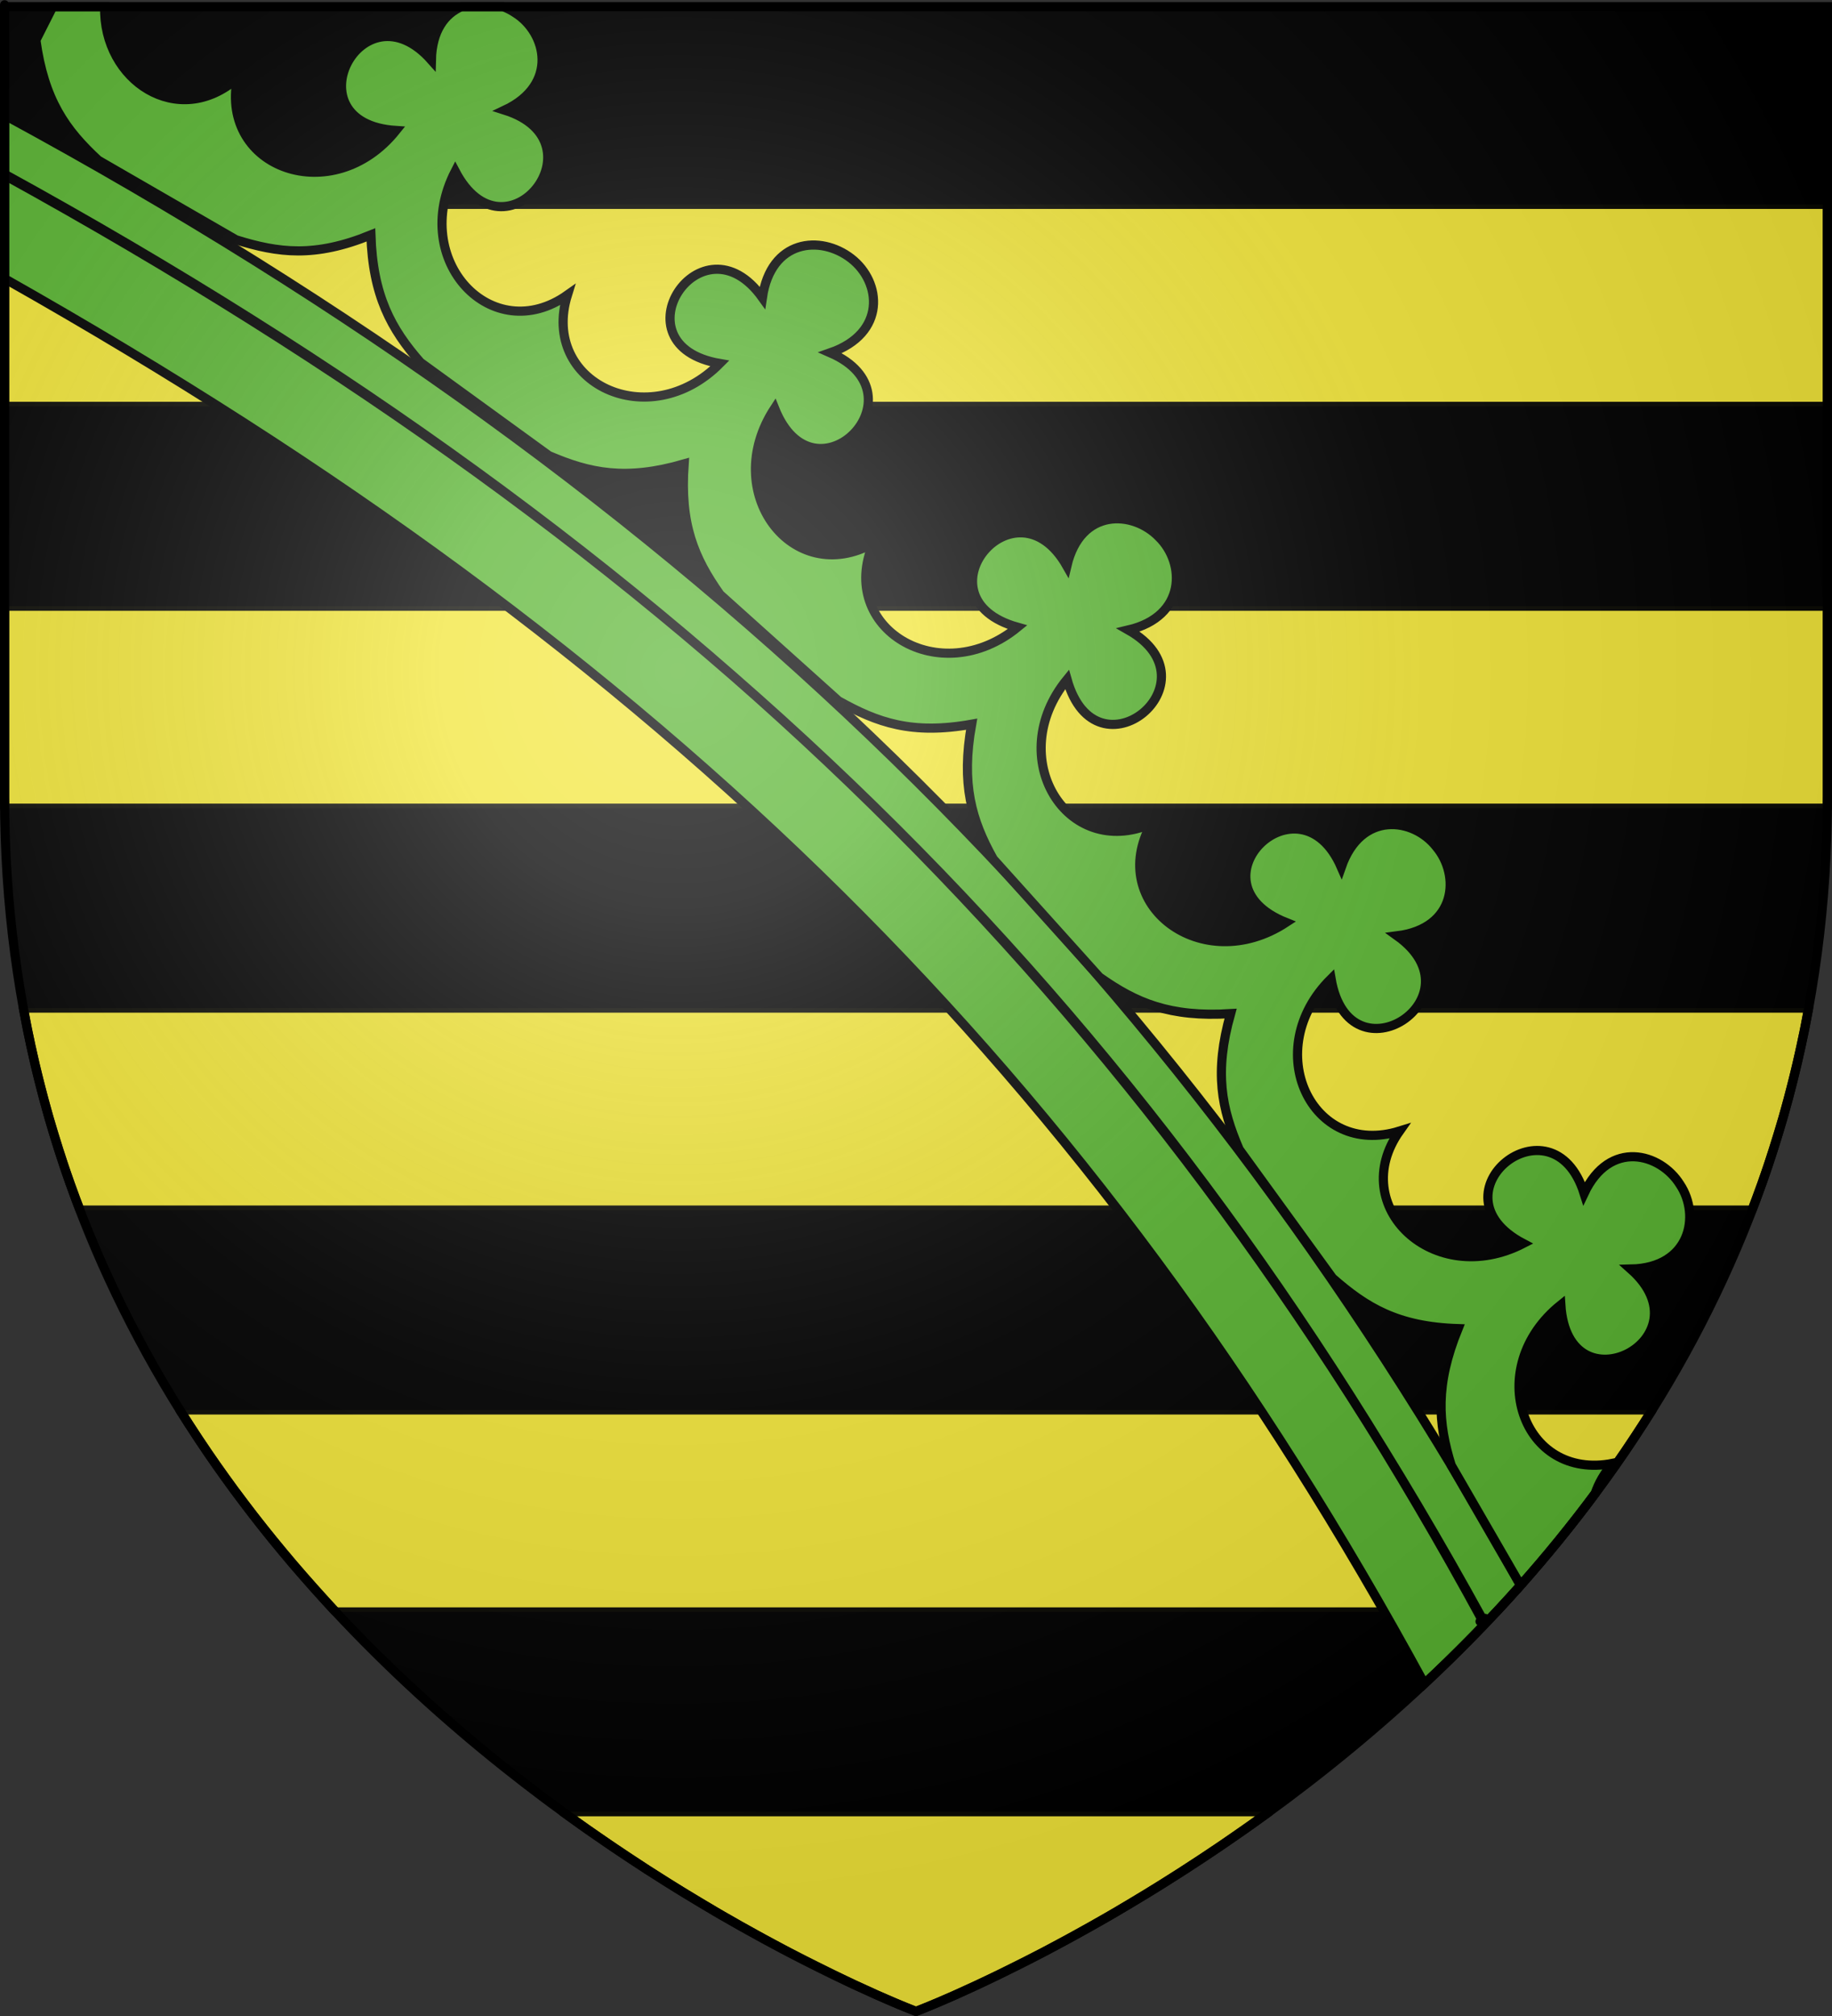
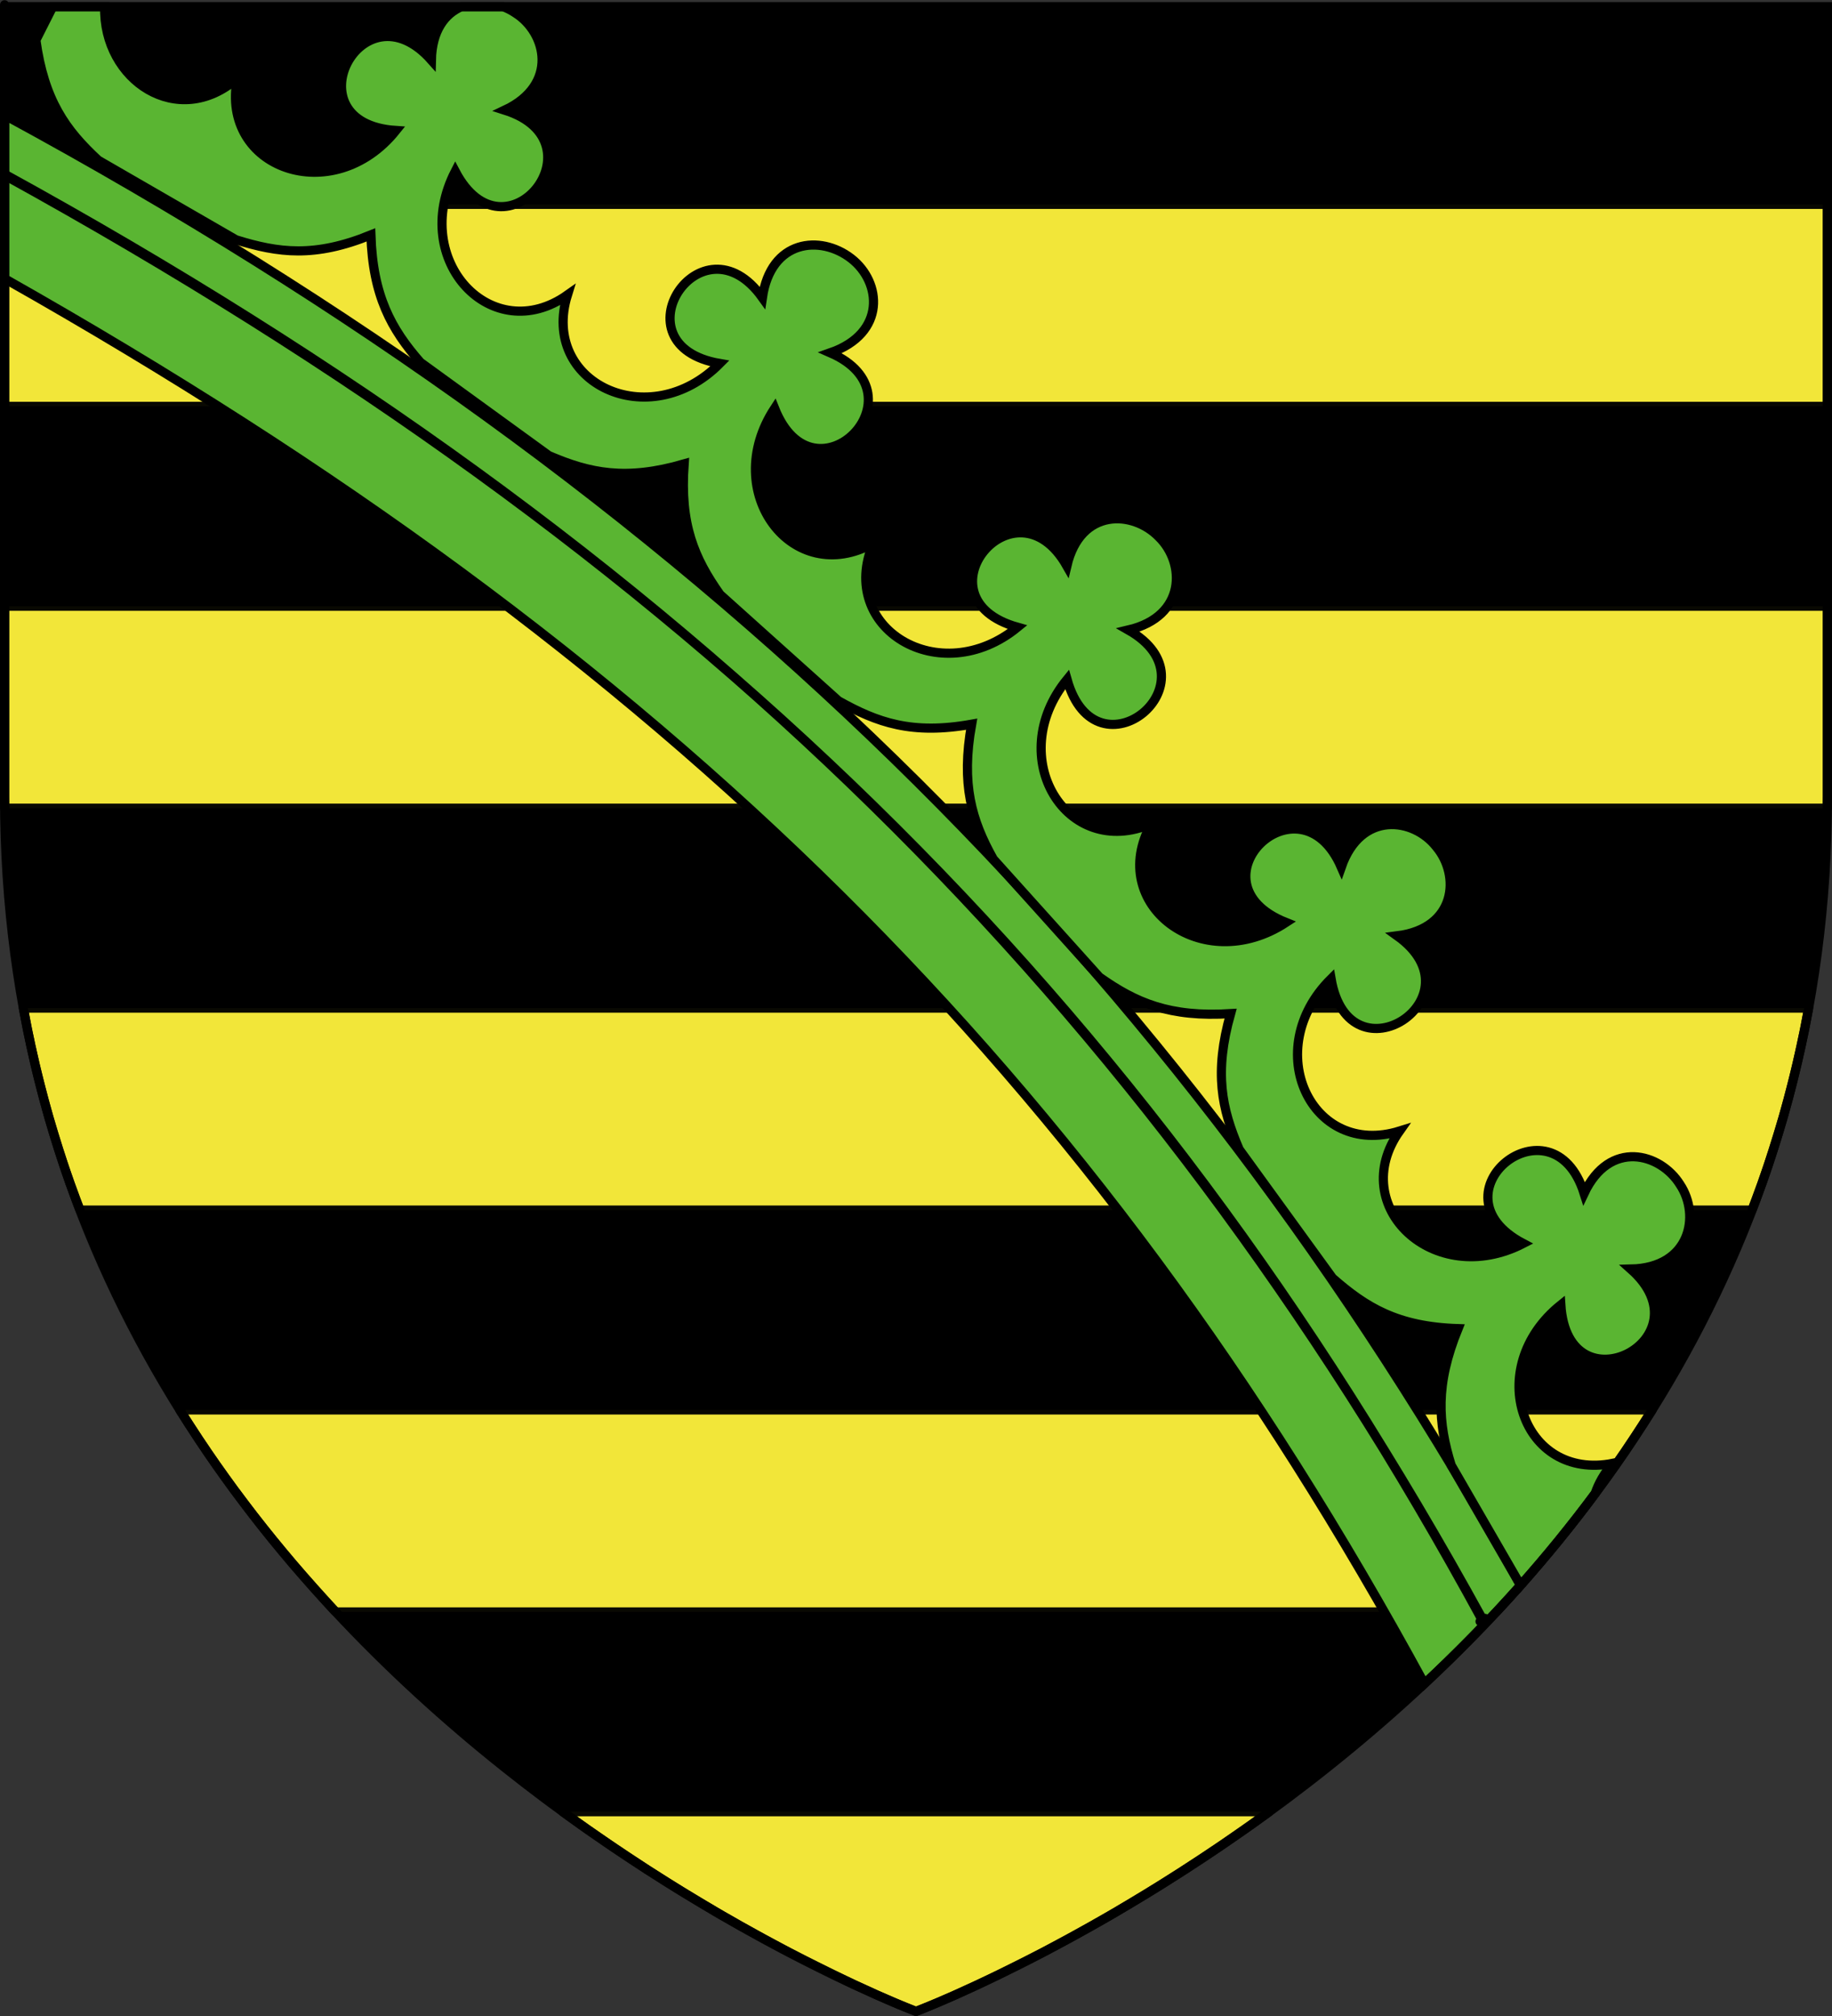
<svg xmlns="http://www.w3.org/2000/svg" xmlns:ns1="http://sodipodi.sourceforge.net/DTD/sodipodi-0.dtd" xmlns:ns2="http://www.inkscape.org/namespaces/inkscape" xmlns:xlink="http://www.w3.org/1999/xlink" height="660" width="600" version="1.0" id="svg2" ns1:version="0.32" ns2:version="0.45+0.46pre0+devel" ns1:docname="Blason Saxe (Petites armes).svg" ns1:docbase="L:\Héraldique" ns2:export-filename="/Users/olivier/Desktop/Blason Rouge/Blason_Vide_3D.png" ns2:export-xdpi="144" ns2:export-ydpi="144" ns2:output_extension="org.inkscape.output.svg.inkscape">
  <rect width="100%" height="100%" fill="#333333" stroke="none" />
  <ns1:namedview ns2:window-height="544" ns2:window-width="800" ns2:pageshadow="2" ns2:pageopacity="0.0" guidetolerance="10.0" gridtolerance="10.0" objecttolerance="10.0" borderopacity="1.0" bordercolor="#666666" pagecolor="#ffffff" id="base" showgrid="false" height="660px" ns2:zoom="0.51818182" ns2:cx="300" ns2:cy="330" ns2:window-x="-4" ns2:window-y="-4" ns2:current-layer="layer4" />
  <desc id="desc4">Flag of Canton of Valais (Wallis)</desc>
  <defs id="defs6">
    <ns2:perspective ns1:type="inkscape:persp3d" ns2:vp_x="-50 : 600 : 1" ns2:vp_y="0 : 1000 : 0" ns2:vp_z="700 : 600 : 1" ns2:persp3d-origin="300 : 400 : 1" id="perspective7535" />
    <ns2:perspective ns1:type="inkscape:persp3d" ns2:vp_x="-50 : 600 : 1" ns2:vp_y="0 : 1000 : 0" ns2:vp_z="700 : 600 : 1" ns2:persp3d-origin="300 : 400 : 1" id="perspective3887" />
    <ns2:perspective ns1:type="inkscape:persp3d" ns2:vp_x="-50 : 600 : 1" ns2:vp_y="0 : 1000 : 0" ns2:vp_z="700 : 600 : 1" ns2:persp3d-origin="300 : 400 : 1" id="perspective10025" />
    <ns2:perspective ns1:type="inkscape:persp3d" ns2:vp_x="-50 : 600 : 1" ns2:vp_y="0 : 1000 : 0" ns2:vp_z="700 : 600 : 1" ns2:persp3d-origin="300 : 400 : 1" id="perspective14654" />
    <ns2:perspective ns1:type="inkscape:persp3d" ns2:vp_x="-50 : 600 : 1" ns2:vp_y="0 : 1000 : 0" ns2:vp_z="700 : 600 : 1" ns2:persp3d-origin="300 : 400 : 1" id="perspective10951" />
    <linearGradient id="linearGradient2893">
      <stop style="stop-color:white;stop-opacity:0.314;" offset="0" id="stop2895" />
      <stop id="stop2897" offset="0.19" style="stop-color:white;stop-opacity:0.251;" />
      <stop style="stop-color:#6b6b6b;stop-opacity:0.125;" offset="0.6" id="stop2901" />
      <stop style="stop-color:black;stop-opacity:0.125;" offset="1" id="stop2899" />
    </linearGradient>
    <linearGradient id="linearGradient2885">
      <stop id="stop2887" offset="0" style="stop-color:white;stop-opacity:1;" />
      <stop style="stop-color:white;stop-opacity:1;" offset="0.229" id="stop2891" />
      <stop id="stop2889" offset="1" style="stop-color:black;stop-opacity:1;" />
    </linearGradient>
    <linearGradient id="linearGradient2955">
      <stop id="stop2867" offset="0" style="stop-color:#fd0000;stop-opacity:1;" />
      <stop style="stop-color:#e77275;stop-opacity:0.659;" offset="0.5" id="stop2873" />
      <stop style="stop-color:black;stop-opacity:0.323;" offset="1" id="stop2959" />
    </linearGradient>
    <radialGradient ns2:collect="always" xlink:href="#linearGradient2955" id="radialGradient2961" cx="225.524" cy="218.901" fx="225.524" fy="218.901" r="300" gradientTransform="matrix(-4.167939e-4,2.183,-1.884,-3.599562e-4,615.597,-289.121)" gradientUnits="userSpaceOnUse" />
    <polygon id="star" transform="scale(53,53)" points="0,-1 0.588,0.809 -0.951,-0.309 0.951,-0.309 -0.588,0.809 0,-1 " />
    <clipPath id="clip">
      <path d="M 0,-200 L 0,600 L 300,600 L 300,-200 L 0,-200 z " id="path10" />
    </clipPath>
    <radialGradient ns2:collect="always" xlink:href="#linearGradient2955" id="radialGradient1911" gradientUnits="userSpaceOnUse" gradientTransform="matrix(-4.167939e-4,2.183,-1.884,-3.599562e-4,615.597,-289.121)" cx="225.524" cy="218.901" fx="225.524" fy="218.901" r="300" />
    <radialGradient ns2:collect="always" xlink:href="#linearGradient2955" id="radialGradient2865" gradientUnits="userSpaceOnUse" gradientTransform="matrix(0,1.749,-1.593,-1.049767e-7,551.788,-191.29)" cx="225.524" cy="218.901" fx="225.524" fy="218.901" r="300" />
    <radialGradient ns2:collect="always" xlink:href="#linearGradient2955" id="radialGradient2871" gradientUnits="userSpaceOnUse" gradientTransform="matrix(0,1.386,-1.323,-5.741131e-8,-158.082,-109.541)" cx="225.524" cy="218.901" fx="225.524" fy="218.901" r="300" />
    <radialGradient ns2:collect="always" xlink:href="#linearGradient2893" id="radialGradient3163" gradientUnits="userSpaceOnUse" gradientTransform="matrix(1.353,0,0,1.349,-77.629,-85.747)" cx="221.445" cy="226.331" fx="221.445" fy="226.331" r="300" />
    <radialGradient gradientTransform="matrix(0,1.386,-1.323,-5.741131e-8,-158.082,-109.541)" gradientUnits="userSpaceOnUse" xlink:href="#linearGradient2955" id="radialGradient6397" fy="218.901" fx="225.524" r="300" cy="218.901" cx="225.524" />
    <radialGradient gradientTransform="matrix(0,1.749,-1.593,-1.049767e-7,551.788,-191.29)" gradientUnits="userSpaceOnUse" xlink:href="#linearGradient2955" id="radialGradient6395" fy="218.901" fx="225.524" r="300" cy="218.901" cx="225.524" />
    <radialGradient gradientTransform="matrix(-4.167939e-4,2.183,-1.884,-3.599562e-4,615.597,-289.121)" gradientUnits="userSpaceOnUse" xlink:href="#linearGradient2955" id="radialGradient6393" fy="218.901" fx="225.524" r="300" cy="218.901" cx="225.524" />
    <clipPath id="clipPath6389">
      <path id="path6391" d="M 0,-200 L 0,600 L 300,600 L 300,-200 L 0,-200 z " />
    </clipPath>
    <polygon id="polygon6387" transform="scale(53,53)" points="0,-1 0.588,0.809 -0.951,-0.309 0.951,-0.309 -0.588,0.809 0,-1 " />
    <radialGradient gradientTransform="matrix(-4.167939e-4,2.183,-1.884,-3.599562e-4,615.597,-289.121)" gradientUnits="userSpaceOnUse" xlink:href="#linearGradient2955" id="radialGradient6385" fy="218.901" fx="225.524" r="300" cy="218.901" cx="225.524" />
    <linearGradient id="linearGradient6377">
      <stop id="stop6379" offset="0" style="stop-color:#fd0000;stop-opacity:1" />
      <stop id="stop6381" offset="0.5" style="stop-color:#e77275;stop-opacity:0.659" />
      <stop id="stop6383" offset="1" style="stop-color:black;stop-opacity:0.323" />
    </linearGradient>
    <linearGradient id="linearGradient6369">
      <stop id="stop6371" offset="0" style="stop-color:white;stop-opacity:1" />
      <stop id="stop6373" offset="0.229" style="stop-color:white;stop-opacity:1" />
      <stop id="stop6375" offset="1" style="stop-color:black;stop-opacity:1" />
    </linearGradient>
    <linearGradient id="linearGradient6359">
      <stop id="stop6361" offset="0" style="stop-color:white;stop-opacity:0.314" />
      <stop id="stop6363" offset="0.19" style="stop-color:white;stop-opacity:0.251" />
      <stop id="stop6365" offset="0.6" style="stop-color:#6b6b6b;stop-opacity:0.125" />
      <stop id="stop6367" offset="1" style="stop-color:black;stop-opacity:0.125" />
    </linearGradient>
    <linearGradient id="linearGradient6465">
      <stop style="stop-color:white;stop-opacity:0.314" offset="0" id="stop6467" />
      <stop style="stop-color:white;stop-opacity:0.251" offset="0.19" id="stop6469" />
      <stop style="stop-color:#6b6b6b;stop-opacity:0.125" offset="0.6" id="stop6471" />
      <stop style="stop-color:black;stop-opacity:0.125" offset="1" id="stop6473" />
    </linearGradient>
    <linearGradient id="linearGradient6457">
      <stop style="stop-color:white;stop-opacity:1" offset="0" id="stop6459" />
      <stop style="stop-color:white;stop-opacity:1" offset="0.229" id="stop6461" />
      <stop style="stop-color:black;stop-opacity:1" offset="1" id="stop6463" />
    </linearGradient>
    <linearGradient id="linearGradient6449">
      <stop style="stop-color:#fd0000;stop-opacity:1" offset="0" id="stop6451" />
      <stop style="stop-color:#e77275;stop-opacity:0.659" offset="0.5" id="stop6453" />
      <stop style="stop-color:black;stop-opacity:0.323" offset="1" id="stop6455" />
    </linearGradient>
    <radialGradient cx="225.524" cy="218.901" r="300" fx="225.524" fy="218.901" id="radialGradient6447" xlink:href="#linearGradient2955" gradientUnits="userSpaceOnUse" gradientTransform="matrix(-4.167939e-4,2.183,-1.884,-3.599562e-4,615.597,-289.121)" />
    <polygon points="0,-1 0.588,0.809 -0.951,-0.309 0.951,-0.309 -0.588,0.809 0,-1 " transform="scale(53,53)" id="polygon6445" />
    <clipPath id="clipPath6441">
      <path d="M 0,-200 L 0,600 L 300,600 L 300,-200 L 0,-200 z " id="path6443" />
    </clipPath>
    <radialGradient cx="225.524" cy="218.901" r="300" fx="225.524" fy="218.901" id="radialGradient6439" xlink:href="#linearGradient2955" gradientUnits="userSpaceOnUse" gradientTransform="matrix(-4.167939e-4,2.183,-1.884,-3.599562e-4,615.597,-289.121)" />
    <radialGradient cx="225.524" cy="218.901" r="300" fx="225.524" fy="218.901" id="radialGradient6437" xlink:href="#linearGradient2955" gradientUnits="userSpaceOnUse" gradientTransform="matrix(0,1.749,-1.593,-1.049767e-7,551.788,-191.29)" />
    <radialGradient cx="225.524" cy="218.901" r="300" fx="225.524" fy="218.901" id="radialGradient6435" xlink:href="#linearGradient2955" gradientUnits="userSpaceOnUse" gradientTransform="matrix(0,1.386,-1.323,-5.741131e-8,-158.082,-109.541)" />
    <ns2:perspective id="perspective11825" ns2:persp3d-origin="300 : 400 : 1" ns2:vp_z="700 : 600 : 1" ns2:vp_y="0 : 1000 : 0" ns2:vp_x="-50 : 600 : 1" ns1:type="inkscape:persp3d" />
  </defs>
  <g ns2:groupmode="layer" id="layer3" ns2:label="Fond écu" style="display:inline" ns1:insensitive="true">
    <path id="path2855" style="fill:#000000;fill-opacity:1;fill-rule:evenodd;stroke:none;stroke-width:1px;stroke-linecap:butt;stroke-linejoin:miter;stroke-opacity:1" d="M 300,658.5 C 300,658.5 598.5,546.18 598.5,260.728 C 598.5,-24.723 598.5,2.176 598.5,2.176 L 1.5,2.176 L 1.5,260.728 C 1.5,546.18 300,658.5 300,658.5 z" ns1:nodetypes="cccccc" />
  </g>
  <g ns2:groupmode="layer" id="layer4" ns2:label="Meubles" style="display:inline" ns1:insensitive="true">
    <g id="g6475" ns2:label="Calque 1" transform="translate(-62.857,-493.791)" style="opacity:1">
      <g transform="translate(62.857,493.791)" style="opacity:1;display:inline" id="g6477">
        <g id="g5810" />
        <g id="g6515">
          <rect id="rect4923" style="opacity:1;fill:none;fill-opacity:1;fill-rule:nonzero;stroke:none;stroke-width:7.56;stroke-linecap:round;stroke-linejoin:round;stroke-miterlimit:4;stroke-dasharray:none;stroke-opacity:1;display:inline" y="3.375078e-14" x="0" height="660" width="600" />
        </g>
      </g>
      <rect y="686.648" x="314.286" height="45.714" width="0" id="rect4632" style="fill:#ff0000;fill-opacity:1;stroke-width:5.394;stroke-miterlimit:4;stroke-dasharray:none" />
    </g>
    <path style="opacity:0.96;fill:#fcef3c;fill-opacity:1;fill-rule:nonzero;stroke:#000000;stroke-width:3;stroke-linecap:round;stroke-linejoin:round;marker:none;marker-start:none;marker-mid:none;marker-end:none;stroke-miterlimit:4;stroke-dasharray:none;stroke-dashoffset:0;stroke-opacity:1;visibility:visible;display:inline;overflow:visible;enable-background:accumulate" d="M 1.5,66.906 C 1.5,68.899 1.5,117.77 1.5,133.031 L 598.5,133.031 L 598.5,66.906 L 1.5,66.906 z M 1.5,198.469 C 1.5,235.718 1.5,191.987 1.5,260.719 C 1.5,262.017 1.519,263.303 1.531,264.594 L 598.469,264.594 C 598.481,263.303 598.5,262.017 598.5,260.719 L 598.5,198.469 L 1.5,198.469 z M 7.656,330.031 C 7.686,330.198 7.72,330.365 7.75,330.531 C 8.043,332.133 8.344,333.724 8.656,335.312 C 8.835,336.221 9.003,337.127 9.188,338.031 C 9.324,338.7 9.485,339.365 9.625,340.031 C 9.791,340.823 9.954,341.618 10.125,342.406 C 10.173,342.625 10.233,342.844 10.281,343.062 C 10.396,343.586 10.508,344.103 10.625,344.625 C 10.891,345.816 11.16,347.004 11.438,348.188 C 11.442,348.207 11.433,348.23 11.438,348.25 C 11.699,349.366 11.979,350.485 12.25,351.594 C 12.594,353.003 12.953,354.414 13.312,355.812 C 13.991,358.453 14.676,361.055 15.406,363.656 C 15.529,364.094 15.657,364.532 15.781,364.969 C 15.867,365.27 15.945,365.574 16.031,365.875 C 16.374,367.068 16.74,368.253 17.094,369.438 C 17.381,370.401 17.674,371.354 17.969,372.312 C 18.751,374.857 19.545,377.4 20.375,379.906 C 20.471,380.197 20.559,380.491 20.656,380.781 C 21.41,383.037 22.177,385.275 22.969,387.5 C 23.069,387.782 23.18,388.062 23.281,388.344 C 24.223,390.97 25.195,393.572 26.188,396.156 L 573.812,396.156 C 574.805,393.572 575.777,390.97 576.719,388.344 C 576.82,388.062 576.931,387.782 577.031,387.5 C 577.823,385.275 578.59,383.037 579.344,380.781 C 579.44,380.492 579.529,380.196 579.625,379.906 C 580.455,377.4 581.249,374.857 582.031,372.312 C 582.326,371.354 582.619,370.401 582.906,369.438 C 583.259,368.255 583.627,367.065 583.969,365.875 C 584.055,365.574 584.133,365.27 584.219,364.969 C 584.343,364.532 584.471,364.094 584.594,363.656 C 585.324,361.055 586.009,358.453 586.688,355.812 C 587.047,354.414 587.406,353.003 587.75,351.594 C 588.026,350.465 588.297,349.323 588.562,348.188 C 588.84,347.004 589.109,345.816 589.375,344.625 C 589.716,343.101 590.052,341.568 590.375,340.031 C 590.515,339.364 590.676,338.701 590.812,338.031 C 590.997,337.128 591.165,336.22 591.344,335.312 C 591.689,333.557 592.022,331.802 592.344,330.031 L 7.656,330.031 z M 58.906,461.594 C 58.919,461.613 58.925,461.637 58.938,461.656 C 58.977,461.72 59.023,461.78 59.062,461.844 C 59.969,463.292 60.892,464.726 61.812,466.156 C 62.786,467.669 63.761,469.163 64.75,470.656 C 64.775,470.695 64.787,470.743 64.812,470.781 C 65.777,472.236 66.772,473.689 67.75,475.125 C 67.755,475.132 67.745,475.149 67.75,475.156 C 69.754,478.096 71.784,480.981 73.844,483.844 C 74.834,485.22 75.81,486.579 76.812,487.938 C 76.861,488.003 76.921,488.06 76.969,488.125 C 77.958,489.464 78.968,490.803 79.969,492.125 C 80.261,492.511 80.55,492.896 80.844,493.281 C 81.585,494.254 82.316,495.225 83.062,496.188 C 83.144,496.293 83.231,496.395 83.312,496.5 C 84.284,497.75 85.269,499.016 86.25,500.25 C 86.342,500.366 86.439,500.478 86.531,500.594 C 87.503,501.813 88.457,503.015 89.438,504.219 C 89.558,504.367 89.692,504.509 89.812,504.656 C 90.766,505.825 91.726,507.002 92.688,508.156 C 92.82,508.315 92.961,508.466 93.094,508.625 C 94.046,509.764 94.978,510.906 95.938,512.031 C 96.09,512.211 96.253,512.383 96.406,512.562 C 97.347,513.663 98.303,514.757 99.25,515.844 C 99.424,516.043 99.607,516.239 99.781,516.438 C 100.903,517.719 102.026,518.987 103.156,520.25 C 104.209,521.427 105.253,522.589 106.312,523.75 C 106.502,523.957 106.686,524.168 106.875,524.375 C 107.67,525.243 108.451,526.11 109.25,526.969 C 109.485,527.221 109.734,527.467 109.969,527.719 L 490.031,527.719 C 491.061,526.616 492.101,525.493 493.125,524.375 C 493.315,524.168 493.498,523.958 493.688,523.75 C 494.75,522.587 495.788,521.43 496.844,520.25 C 497.974,518.987 499.097,517.719 500.219,516.438 C 506.694,509.036 513.031,501.318 519.156,493.281 C 519.45,492.896 519.738,492.512 520.031,492.125 C 522.092,489.402 524.144,486.64 526.156,483.844 C 528.216,480.981 530.246,478.096 532.25,475.156 C 533.259,473.676 534.256,472.157 535.25,470.656 C 536.239,469.163 537.214,467.669 538.188,466.156 C 539.149,464.663 540.117,463.169 541.062,461.656 C 541.075,461.637 541.081,461.613 541.094,461.594 L 58.906,461.594 z M 184.312,593.125 C 186.167,594.477 188.005,595.818 189.844,597.125 C 189.978,597.22 190.116,597.311 190.25,597.406 C 190.91,597.875 191.592,598.35 192.25,598.812 C 193.436,599.647 194.634,600.466 195.812,601.281 C 197.71,602.595 199.594,603.891 201.469,605.156 C 203.343,606.422 205.214,607.657 207.062,608.875 C 208.74,609.98 210.409,611.09 212.062,612.156 C 214.049,613.437 216.019,614.682 217.969,615.906 C 218.928,616.509 219.863,617.099 220.812,617.688 C 221.634,618.197 222.467,618.719 223.281,619.219 C 223.743,619.502 224.228,619.782 224.688,620.062 C 226.145,620.951 227.6,621.831 229.031,622.688 C 230.38,623.494 231.707,624.284 233.031,625.062 C 233.391,625.274 233.736,625.509 234.094,625.719 C 234.957,626.223 235.836,626.726 236.688,627.219 C 237.308,627.577 237.948,627.929 238.562,628.281 C 239.863,629.027 241.166,629.783 242.438,630.5 C 242.755,630.679 243.091,630.854 243.406,631.031 C 247.992,633.604 252.365,635.989 256.531,638.188 C 256.875,638.369 257.221,638.54 257.562,638.719 C 257.87,638.88 258.195,639.059 258.5,639.219 C 260.847,640.445 263.187,641.613 265.375,642.719 C 268.023,644.057 270.542,645.306 272.938,646.469 C 274.323,647.141 275.549,647.73 276.844,648.344 C 277.793,648.794 278.82,649.299 279.719,649.719 C 279.932,649.818 280.196,649.933 280.406,650.031 C 282.787,651.138 284.98,652.146 286.969,653.031 C 287.034,653.06 287.122,653.096 287.188,653.125 C 288.373,653.652 289.593,654.178 290.625,654.625 C 291.639,655.063 292.612,655.482 293.469,655.844 C 293.834,655.998 294.289,656.203 294.625,656.344 C 295.3,656.625 296.108,656.932 296.656,657.156 C 298.76,658.014 300,658.5 300,658.5 C 300,658.5 300.846,658.173 302.438,657.531 C 303.519,657.1 304.548,656.681 306.531,655.844 C 308.35,655.076 310.526,654.147 313.031,653.031 C 315.02,652.146 317.213,651.138 319.594,650.031 C 320.693,649.52 321.979,648.902 323.156,648.344 C 324.446,647.731 325.682,647.139 327.062,646.469 C 329.458,645.306 331.977,644.057 334.625,642.719 C 336.813,641.613 339.153,640.445 341.5,639.219 C 341.768,639.079 342.011,638.954 342.281,638.812 C 342.858,638.51 343.446,638.185 344.031,637.875 C 348.034,635.757 352.209,633.491 356.594,631.031 C 359.613,629.337 362.729,627.577 365.906,625.719 C 366.266,625.508 366.607,625.275 366.969,625.062 C 368.29,624.286 369.623,623.492 370.969,622.688 C 373.659,621.078 376.408,619.411 379.188,617.688 C 383.679,614.901 388.249,611.964 392.938,608.875 C 394.786,607.657 396.657,606.422 398.531,605.156 C 400.406,603.891 402.29,602.595 404.188,601.281 C 406.03,600.005 407.888,598.728 409.75,597.406 C 409.883,597.312 410.023,597.22 410.156,597.125 C 411.995,595.818 413.833,594.477 415.688,593.125 L 184.312,593.125 z" id="rect2407" />
    <g style="display:inline" id="g8750">
      <path style="fill:#5ab532;fill-rule:evenodd;stroke:#000000;stroke-width:3;stroke-linecap:butt;stroke-linejoin:miter;stroke-miterlimit:4;stroke-dasharray:none;stroke-opacity:1;display:inline" id="path4285" d="M 1.5,37.688 L 1.5,91.219 C 219.126,214.168 358.563,352.87 466.5,551.219 C 477.193,541.227 487.77,530.522 498,519 C 385.354,316.076 229.018,161.002 1.5,37.688 z" />
      <path style="fill:#5ab532;fill-rule:evenodd;stroke:#000000;stroke-width:3;stroke-linecap:butt;stroke-linejoin:miter;stroke-miterlimit:4;stroke-dasharray:none;stroke-opacity:1;display:inline" id="path3350" d="M 17.281,2.188 L 11.75,13.125 C 14.466,32.859 21.497,42.591 32.188,52.469 L 77.281,78.5 C 91.181,82.82 103.021,84.421 121.469,76.906 C 122.107,96.816 128.088,107.684 137.688,118.625 L 179.75,149.156 C 193.122,154.905 204.93,157.42 224.062,151.875 C 222.616,171.742 227.409,182.741 235.812,194.625 L 274.594,229.438 C 287.291,236.553 298.611,240.609 318.219,237.094 C 314.704,256.701 318.197,268.553 325.312,281.25 L 360.062,319.875 C 371.947,328.278 383.042,333.106 403.031,331.844 C 397.608,351.16 400.095,362.91 405.844,376.281 L 436.406,418.406 C 447.347,428.006 457.621,434.33 477.531,434.969 C 470.017,453.417 470.961,465.788 475.281,479.688 L 498,519 C 506.419,509.518 514.608,499.484 522.438,488.938 C 523.547,485.595 525.449,482.252 528.25,479.062 C 498.652,484.971 485.511,447.8 511.188,427.188 C 513.453,462.42 559.843,438.3 534.094,415.469 C 553.667,415.065 556.965,397.879 550.219,387.781 C 543.777,377.45 527.165,372.923 518.812,390.688 C 508.428,357.878 467.61,390.694 498.875,407.094 C 469.601,422.167 440.939,394.918 458.375,370.281 C 429.556,379.251 412.556,343.621 435.938,320.438 C 441.873,355.24 485.588,326.389 457.594,306.375 C 477.07,303.921 478.272,286.569 470.438,277.25 C 462.951,267.649 445.731,265.334 439.281,283.875 C 425.525,252.331 388.379,288.958 421.188,302 C 393.649,320.05 362.297,296.011 377.062,269.688 C 349.339,281.62 328.639,247.938 349.469,222.438 C 359.01,256.429 399.464,223.229 369.531,206.25 C 388.593,201.786 388.261,184.287 379.562,175.812 C 371.113,167.046 353.882,166.168 349.406,185.281 C 332.428,155.348 299.258,195.803 333.25,205.344 C 307.75,226.174 274.099,205.567 286.031,177.844 C 259.707,192.609 235.637,161.226 253.688,133.688 C 266.729,166.496 303.481,129.257 271.938,115.5 C 290.316,109.107 288.787,92.338 278.75,84.594 C 268.684,76.827 252.465,78.404 249.688,97.438 C 229.673,69.443 200.947,113.064 235.75,119 C 212.567,142.382 176.874,125.381 185.844,96.562 C 161.208,113.999 134.021,85.368 149.094,56.094 C 165.493,87.359 198.122,46.447 165.312,36.062 C 183.03,27.733 179.051,10.731 168.781,4.25 C 167.539,3.411 166.188,2.726 164.781,2.188 L 151.125,2.188 C 145.702,4.521 141.48,10.041 141.281,19.688 C 118.45,-6.061 94.455,40.454 129.688,42.719 C 109.075,68.396 71.842,55.192 77.75,25.594 C 58.387,42.598 33.676,26.393 34.281,2.188 L 17.281,2.188 z" />
      <path style="fill:none;fill-rule:evenodd;stroke:#000000;stroke-width:3;stroke-linecap:butt;stroke-linejoin:round;stroke-miterlimit:4;stroke-dasharray:none;stroke-opacity:1;display:inline" id="path4325" d="M 1.131,56.812 L 1.292,57.257 C 226.075,181.069 374.604,326.422 485.598,530.678 C 488.252,528.003 482.847,532.71 485.47,529.938 C 374.361,327.792 226.054,180.191 1.131,56.812 z" />
    </g>
  </g>
  <g ns2:groupmode="layer" id="layer2" ns2:label="Reflet final" ns1:insensitive="true" style="display:inline">
-     <path ns1:nodetypes="cccccc" d="M 300,658.5 C 300,658.5 598.5,546.18 598.5,260.728 C 598.5,-24.723 598.5,2.176 598.5,2.176 L 1.5,2.176 L 1.5,260.728 C 1.5,546.18 300,658.5 300,658.5 z" style="opacity:1;fill:url(#radialGradient3163);fill-opacity:1;fill-rule:evenodd;stroke:none;stroke-width:1px;stroke-linecap:butt;stroke-linejoin:miter;stroke-opacity:1" id="path2875" ns2:export-xdpi="144" ns2:export-ydpi="144" />
-   </g>
+     </g>
  <g ns2:groupmode="layer" id="layer1" ns2:label="Contour final" style="display:inline" ns1:insensitive="true">
    <path ns1:nodetypes="cccccc" d="M 300,658.5 C 300,658.5 1.5,546.18 1.5,260.728 C 1.5,-24.723 1.5,2.176 1.5,2.176 L 598.5,2.176 L 598.5,260.728 C 598.5,546.18 300,658.5 300,658.5 z" style="opacity:1;fill:none;fill-opacity:1;fill-rule:evenodd;stroke:#000000;stroke-width:3;stroke-linecap:butt;stroke-linejoin:miter;stroke-miterlimit:4;stroke-dasharray:none;stroke-opacity:1" id="path1411" ns2:export-xdpi="144" ns2:export-ydpi="144" />
  </g>
</svg>